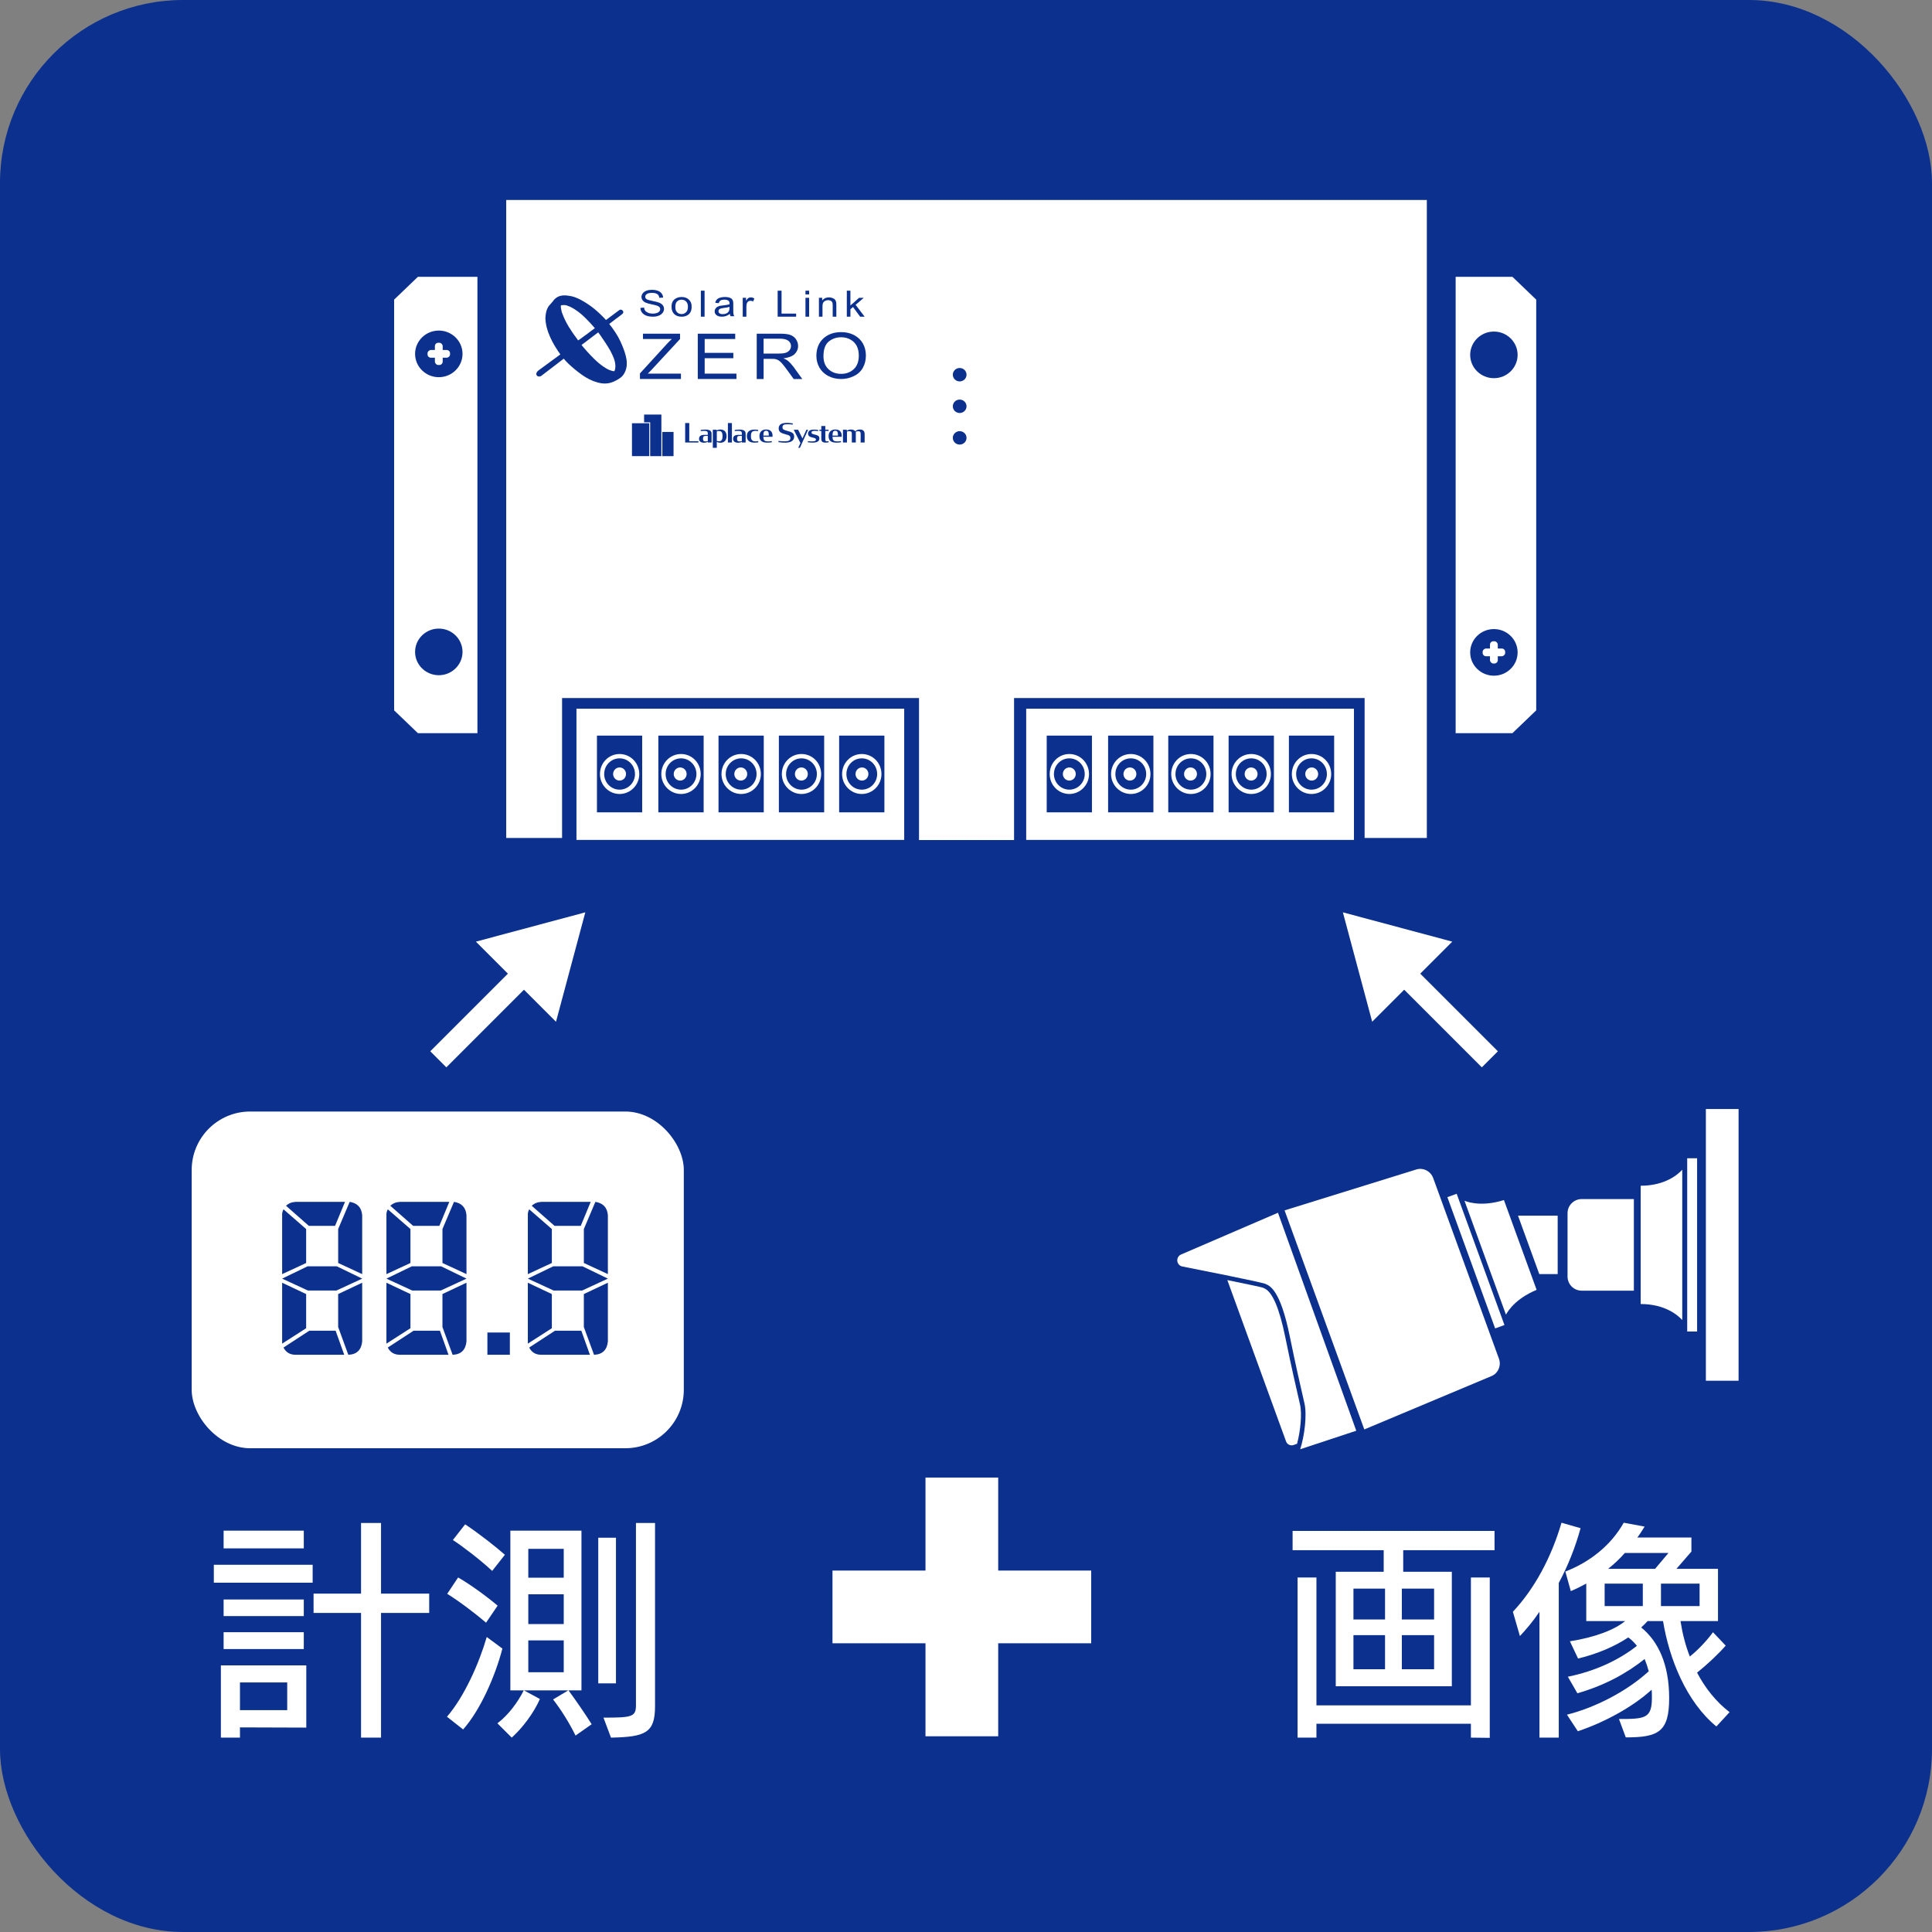
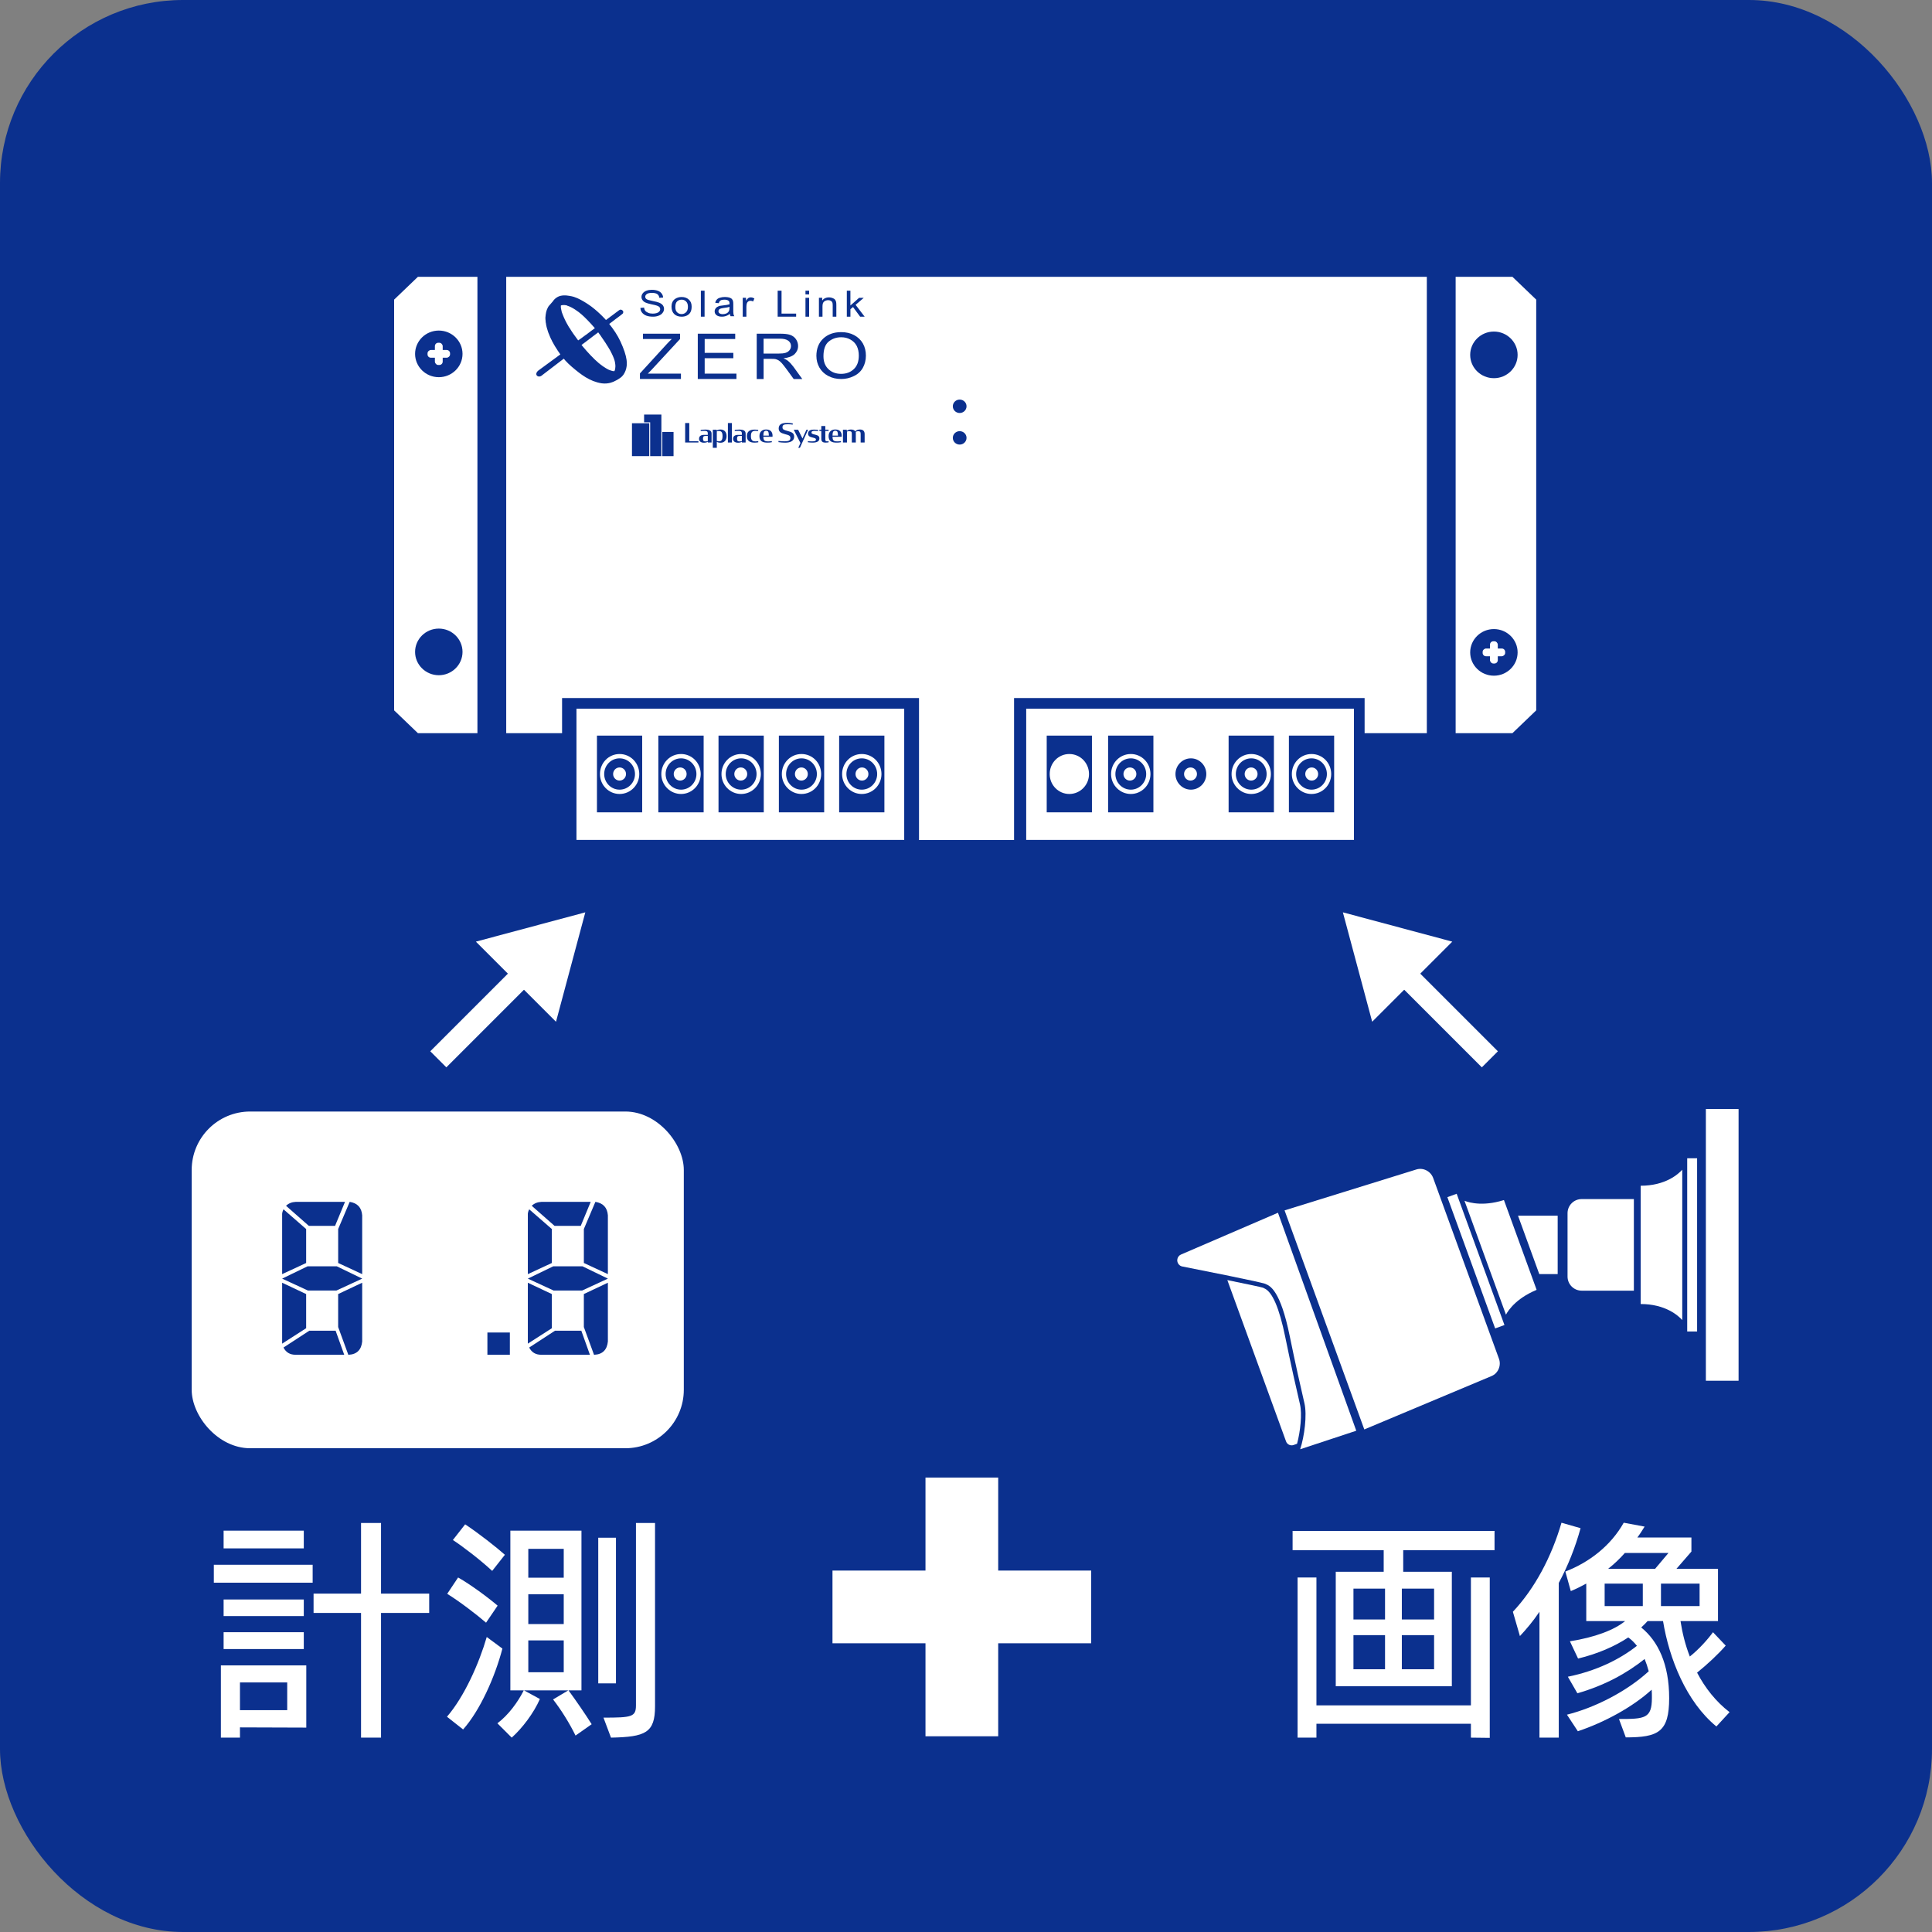
<svg xmlns="http://www.w3.org/2000/svg" id="_レイヤー_2" viewBox="0 0 112 112">
  <rect x="0" y="0" width="112" height="112" fill="#808080" stroke="none" />
  <defs>
    <style>.cls-1,.cls-2{fill:#fff;}.cls-2{fill-rule:evenodd;}.cls-3{stroke-width:.042px;}.cls-3,.cls-4,.cls-5{fill:none;stroke:#fff;stroke-miterlimit:10;}.cls-6{fill:#0b308e;}.cls-4{stroke-width:1.317px;}.cls-5{stroke-width:4.215px;}</style>
  </defs>
  <g id="_オブジェクト">
    <g>
      <rect class="cls-6" width="112" height="112" rx="10.611" ry="10.611" />
      <polygon class="cls-1" points="87.677 16.047 24.227 16.047 22.848 17.369 22.848 41.18 24.227 42.503 87.677 42.503 89.056 41.18 89.056 17.369 87.677 16.047" />
      <rect class="cls-1" x="11.112" y="64.436" width="28.529" height="19.52" rx="3.39" ry="3.39" />
      <path class="cls-6" d="M17.748,73.217l-1.392,.646v-3.407c-.011-.125,.023-.238,.079-.351l1.313,1.144v1.969Zm1.755,1.596h-1.653l-1.494-.69,1.472-.713h1.698l1.472,.713-1.494,.69Zm-1.755,2.185l-1.392,.894v-3.531l1.392,.657v1.981Zm1.709,.147l.498,1.392h-2.819c-.328,0-.555-.136-.702-.419l1.494-.974h1.528Zm-.034-6.079h-1.517l-1.325-1.166c.159-.147,.339-.215,.555-.226h2.864l-.577,1.392Zm1.573,2.796l-1.392-.646v-1.969l.668-1.574c.442,.068,.691,.328,.724,.781v3.407Zm-1.392,1.155l1.392-.657v3.407c-.045,.476-.306,.747-.781,.77h-.023l-.589-1.608v-1.913Z" />
-       <path class="cls-6" d="M23.794,73.217l-1.392,.646v-3.407c-.011-.125,.023-.238,.079-.351l1.313,1.144v1.969Zm1.755,1.596h-1.653l-1.494-.69,1.472-.713h1.698l1.472,.713-1.494,.69Zm-1.755,2.185l-1.392,.894v-3.531l1.392,.657v1.981Zm1.709,.147l.498,1.392h-2.819c-.328,0-.555-.136-.702-.419l1.494-.974h1.528Zm-.034-6.079h-1.517l-1.325-1.166c.159-.147,.339-.215,.555-.226h2.864l-.577,1.392Zm1.573,2.796l-1.392-.646v-1.969l.668-1.574c.442,.068,.691,.328,.724,.781v3.407Zm-1.392,1.155l1.392-.657v3.407c-.045,.476-.306,.747-.781,.77h-.023l-.589-1.608v-1.913Z" />
      <path class="cls-6" d="M29.557,77.247v1.29h-1.302v-1.29h1.302Z" />
      <path class="cls-6" d="M31.991,73.217l-1.392,.646v-3.407c-.011-.125,.023-.238,.079-.351l1.313,1.144v1.969Zm1.755,1.596h-1.653l-1.494-.69,1.472-.713h1.698l1.472,.713-1.494,.69Zm-1.755,2.185l-1.392,.894v-3.531l1.392,.657v1.981Zm1.709,.147l.498,1.392h-2.819c-.328,0-.555-.136-.702-.419l1.494-.974h1.528Zm-.034-6.079h-1.517l-1.325-1.166c.159-.147,.339-.215,.555-.226h2.864l-.577,1.392Zm1.573,2.796l-1.392-.646v-1.969l.668-1.574c.442,.068,.691,.328,.724,.781v3.407Zm-1.392,1.155l1.392-.657v3.407c-.045,.476-.306,.747-.781,.77h-.023l-.589-1.608v-1.913Z" />
      <g>
        <path class="cls-1" d="M12.396,91.75v-1.04h5.729v1.04h-5.729Zm1.515,8.389v.593h-1.106v-4.188h4.951v3.607l-3.845-.013Zm-.948-10.377v-1.027h4.648v1.027h-4.648Zm0,3.924v-.961h4.648v.961h-4.648Zm0,1.91v-.975h4.648v.975h-4.648Zm3.687,1.936h-2.739v1.606h2.739v-1.606Zm4.28,3.2v-7.229h-2.752v-1.12h2.752v-4.095h1.159v4.095h2.792v1.12h-2.792v7.229h-1.159Z" />
        <path class="cls-1" d="M25.912,99.52c1.014-1.172,1.87-3.121,2.305-4.622l.908,.672c-.434,1.659-1.303,3.595-2.278,4.688l-.935-.737Zm2.265-5.452c-.58-.5-1.567-1.251-2.252-1.672l.632-.948c.724,.408,1.751,1.172,2.291,1.633l-.671,.987Zm.355-3.002c-.685-.632-1.62-1.356-2.278-1.791l.711-.908c.777,.514,1.817,1.33,2.304,1.765l-.737,.935Zm4.833,9.547c-.355-.724-.83-1.488-1.303-2.094l.882-.526h-2.567l.921,.5c-.355,.816-1.027,1.699-1.633,2.239l-.83-.83c.632-.474,1.185-1.225,1.528-1.909h-.777v-9.258h4.122v9.258h-.751c.435,.593,.961,1.356,1.343,1.962l-.935,.658Zm-.685-10.824h-2.054v1.673h2.054v-1.673Zm0,2.634h-2.054v1.725h2.054v-1.725Zm0,2.673h-2.054v1.844h2.054v-1.844Zm2.001,2.489v-8.441h1.027v8.441h-1.027Zm.303,1.988c1.633,0,1.883-.04,1.883-.711v-10.574h1.106v10.627c0,1.54-.553,1.777-2.554,1.817l-.435-1.159Z" />
      </g>
      <g>
        <path class="cls-1" d="M77.435,97.755v-6.637h2.779v-1.251h-5.281v-1.119h11.707v1.119h-5.294v1.251h2.818v6.637h-6.729Zm7.835,2.977v-.804h-8.955v.804h-1.093v-9.284h1.093v7.414h8.955v-7.414h1.093v9.297l-1.093-.013Zm-4.978-8.639h-1.831v1.791h1.831v-1.791Zm0,2.699h-1.831v1.976h1.831v-1.976Zm2.844-2.699h-1.87v1.791h1.87v-1.791Zm0,2.699h-1.87v1.976h1.87v-1.976Z" />
        <path class="cls-1" d="M89.244,100.732v-7.296c-.382,.566-.764,1.015-1.133,1.409l-.408-1.409c1.264-1.343,2.239-3.174,2.818-5.162l1.106,.316c-.303,1.106-.737,2.199-1.264,3.174v8.968h-1.119Zm10.258-.646c-1.751-1.436-2.739-3.938-3.094-6.11h-.896c-.105,.118-.237,.25-.369,.369,.974,.79,1.62,2.12,1.62,4.095,0,1.962-.619,2.278-2.515,2.278l-.395-1.066c1.501,0,1.909-.026,1.909-1.225,0-.158,0-.316-.013-.475-1.093,1.001-2.739,1.896-4.28,2.41l-.632-.961c1.593-.396,3.45-1.33,4.741-2.516-.066-.25-.145-.487-.237-.711-1.04,.829-2.304,1.527-3.898,1.988l-.553-.961c1.62-.329,2.989-.988,4.003-1.791-.145-.185-.316-.355-.5-.487-.777,.514-1.764,.948-2.91,1.225l-.474-1.001c1.436-.224,2.581-.658,3.2-1.172h-2.252v-2.173c-.29,.158-.579,.303-.896,.435l-.316-1.133c1.396-.539,2.634-1.501,3.384-2.831l1.211,.225c-.132,.21-.263,.421-.421,.632h3.134v.816l-.869,1.001h2.41v3.028h-2.173c.105,.685,.277,1.383,.54,2.055,.514-.408,1.027-.975,1.343-1.409l.737,.776c-.421,.487-1.054,1.08-1.659,1.567,.461,.882,1.093,1.686,1.883,2.291l-.764,.83Zm-4.267-8.283h-2.212v1.304h2.212v-1.304Zm1.488-1.777h-2.528c-.29,.329-.619,.646-.975,.922h2.726l.777-.922Zm1.804,1.777h-2.239v1.304h2.239v-1.304Z" />
      </g>
      <line class="cls-5" x1="48.26" y1="93.155" x2="63.258" y2="93.155" />
      <line class="cls-5" x1="55.759" y1="85.656" x2="55.759" y2="100.654" />
      <g>
-         <rect class="cls-1" x="28.511" y="10.758" width="55.039" height="38.655" />
        <path class="cls-6" d="M82.715,11.593V48.578H29.346V11.593h53.369m1.67-1.67H27.677V50.248h56.708V9.923h0Z" />
      </g>
      <path class="cls-6" d="M37.125,17.85l.215-.019c.006,.078,.031,.139,.067,.187,.041,.048,.101,.087,.177,.119,.078,.031,.166,.044,.261,.044,.086,0,.164-.012,.232-.034,.068-.022,.112-.053,.149-.094,.03-.038,.047-.083,.047-.126,0-.049-.016-.09-.045-.126-.033-.035-.083-.066-.158-.087-.044-.016-.149-.043-.306-.074-.157-.034-.271-.067-.332-.096-.086-.037-.143-.084-.18-.14-.044-.059-.065-.118-.065-.191,0-.075,.024-.145,.075-.21,.049-.066,.121-.116,.217-.152,.095-.035,.2-.05,.313-.05,.127,0,.242,.019,.339,.054,.1,.034,.173,.091,.224,.159,.053,.069,.083,.147,.085,.236l-.218,.015c-.012-.097-.05-.167-.119-.216-.066-.045-.171-.071-.3-.071-.137,0-.238,.019-.304,.065-.062,.046-.095,.096-.095,.159,0,.058,.024,.098,.072,.136,.042,.035,.155,.068,.34,.106,.186,.036,.316,.07,.382,.097,.101,.039,.174,.09,.224,.152,.046,.062,.072,.133,.072,.216,0,.077-.026,.157-.081,.225-.049,.072-.127,.126-.225,.164-.095,.04-.209,.06-.329,.06-.158,0-.288-.02-.392-.06-.104-.042-.187-.1-.25-.18-.059-.077-.09-.167-.091-.269Z" />
      <path class="cls-6" d="M38.927,17.789c0-.202,.065-.354,.194-.451,.109-.078,.237-.121,.393-.121,.168,0,.313,.05,.415,.148,.113,.097,.166,.232,.166,.407,0,.142-.025,.251-.072,.332-.048,.083-.117,.145-.207,.19-.093,.045-.192,.065-.301,.065-.175,0-.317-.048-.423-.146-.104-.099-.163-.24-.163-.424Zm.223,0c0,.14,.03,.243,.098,.311,.072,.072,.16,.108,.265,.108,.104,0,.191-.04,.259-.108,.072-.069,.108-.174,.108-.316,0-.138-.036-.24-.109-.308-.067-.07-.154-.103-.257-.103-.105,0-.194,.034-.265,.103-.068,.068-.098,.174-.098,.313Z" />
      <path class="cls-6" d="M40.63,18.358v-1.507h.215v1.507h-.215Z" />
      <path class="cls-6" d="M42.31,18.198c-.08,.058-.154,.097-.229,.123-.069,.025-.146,.037-.23,.037-.136,0-.243-.03-.315-.089-.073-.056-.107-.133-.107-.223,0-.054,.012-.101,.042-.145,.027-.046,.064-.079,.103-.106,.051-.029,.096-.046,.153-.064,.042-.005,.107-.017,.186-.025,.169-.018,.294-.039,.378-.064v-.047c0-.077-.016-.132-.06-.16-.05-.042-.132-.063-.24-.063-.096,0-.172,.015-.218,.045-.049,.03-.08,.082-.106,.16l-.204-.024c.017-.078,.047-.14,.092-.186,.04-.049,.103-.086,.185-.108,.084-.028,.173-.042,.282-.042,.107,0,.195,.015,.26,.033,.066,.024,.117,.05,.146,.084,.031,.034,.057,.074,.066,.126,.01,.031,.015,.088,.015,.171v.245c0,.175,0,.282,.011,.327,.006,.046,.026,.091,.049,.129h-.217c-.018-.036-.036-.084-.04-.133Zm-.02-.413c-.075,.031-.19,.051-.345,.069-.087,.012-.145,.025-.183,.04-.037,.011-.063,.031-.084,.061-.021,.025-.028,.052-.028,.085,0,.049,.019,.093,.065,.124,.043,.031,.102,.048,.186,.048,.08,0,.153-.017,.219-.046,.06-.031,.105-.075,.135-.13,.022-.04,.034-.101,.034-.182v-.069Z" />
      <path class="cls-6" d="M43.057,18.358v-1.094h.191v.171c.048-.08,.09-.129,.13-.155,.042-.025,.088-.041,.135-.041,.075,0,.147,.022,.22,.061l-.072,.175c-.051-.027-.105-.039-.157-.039-.044,0-.086,.012-.124,.036-.037,.025-.062,.058-.079,.097-.023,.07-.032,.142-.032,.218v.573h-.213Z" />
      <path class="cls-6" d="M45.082,18.358v-1.507h.225v1.329h.846v.178h-1.071Z" />
      <path class="cls-6" d="M46.694,17.067v-.216h.212v.216h-.212Zm0,1.292v-1.094h.212v1.094h-.212Z" />
      <path class="cls-6" d="M47.474,18.358v-1.094h.189v.158c.093-.121,.225-.184,.394-.184,.074,0,.144,.016,.207,.041,.063,.02,.112,.052,.142,.091,.03,.037,.053,.084,.065,.137,.007,.035,.013,.091,.013,.181v.67h-.211v-.665c0-.072-.009-.131-.024-.168-.016-.037-.049-.066-.088-.09-.043-.021-.092-.034-.148-.034-.09,0-.167,.027-.233,.075-.068,.05-.099,.146-.099,.287v.596h-.209Z" />
      <path class="cls-6" d="M49.091,18.358v-1.507h.208v.859l.503-.445h.271l-.473,.406,.525,.688h-.262l-.413-.561-.15,.128v.432h-.208Z" />
      <path class="cls-6" d="M37.098,21.971v-.324l1.538-1.682c.111-.118,.213-.226,.308-.313h-1.67v-.308h2.149v.308l-1.685,1.822-.184,.185h1.921v.312h-2.375Z" />
      <path class="cls-6" d="M40.451,21.971v-2.627h2.17v.308h-1.77v.803h1.661v.31h-1.661v.894h1.841v.312h-2.24Z" />
      <path class="cls-6" d="M43.868,21.971v-2.627h1.328c.271,0,.469,.02,.609,.069,.137,.046,.255,.131,.337,.25,.081,.118,.124,.252,.124,.395,0,.185-.073,.343-.206,.474-.138,.124-.355,.206-.642,.241,.105,.042,.188,.089,.243,.131,.118,.094,.222,.21,.329,.35l.519,.718h-.498l-.398-.547c-.116-.159-.212-.28-.284-.363-.076-.086-.143-.142-.204-.178-.058-.033-.117-.053-.178-.069-.047-.009-.119-.012-.223-.012h-.457v1.169h-.398Zm.398-1.473h.851c.179,0,.322-.013,.426-.045,.101-.034,.18-.088,.234-.161,.052-.069,.078-.148,.078-.233,0-.124-.052-.226-.154-.305-.105-.08-.267-.121-.489-.121h-.946v.865Z" />
      <path class="cls-6" d="M47.326,20.649c0-.439,.137-.781,.403-1.026,.269-.249,.615-.369,1.036-.369,.275,0,.527,.055,.747,.171,.223,.119,.39,.278,.511,.486,.116,.208,.174,.442,.174,.704,0,.267-.062,.505-.181,.717-.123,.211-.298,.369-.525,.473-.228,.112-.469,.166-.725,.166-.286,0-.536-.059-.76-.18-.221-.118-.39-.283-.508-.489-.113-.208-.17-.423-.17-.653Zm.411,.004c0,.314,.096,.566,.29,.748,.19,.181,.44,.272,.732,.272,.298,0,.546-.093,.738-.276,.195-.184,.289-.444,.289-.785,0-.211-.04-.397-.121-.559-.085-.159-.205-.282-.366-.368-.158-.091-.335-.134-.533-.134-.281,0-.524,.085-.728,.252-.203,.171-.301,.453-.301,.85Z" />
      <path class="cls-6" d="M32.313,20.298c.058,.086,.113,.17,.171,.247-.06,.046-.166,.122-.287,.211h0c-.383,.28-.944,.692-.984,.721-.028,.022-.065,.056-.088,.093h0v.006c-.002,.003-.008,.011-.011,.015-.002,.002-.002,.007-.004,.008,0,.007-0,.01-.006,.016-.001,.002-.004,.005-.004,.009-.001,.001-.005,.01-.005,.015,0,.002,0,.006-.001,.007-.003,.006-.003,.017-.003,.022v.031c0,.005,.003,.009,.003,.015,.001,.005,.001,.006,.001,.01,.001,.004,.003,.009,.007,.013,0,.004,.001,.005,.001,.009,.006,.005,.008,.015,.019,.021,.002,.006,.009,.011,.011,.017,0,.002,.005,.003,.005,.003,.005,.004,.009,.009,.017,.012,0,0,0,.001,.004,.001,.007,.005,.011,.009,.015,.009,.003,.003,.007,.003,.007,.003,.004,.002,.009,.004,.018,.009h.005c.002,.001,.008,.001,.016,.001,0,.003,.003,.003,.005,.003,.009,.001,.013,.001,.017,.001l.003,.002c.011,0,.017,0,.026-.002h.002c.004,0,.011-.001,.02-.004h.001c.029-.005,.06-.015,.083-.031,.052-.042,1.022-.779,1.293-.989,.01-.003,.011-.005,.011-.009,.02,.023,.039,.045,.058,.064h0c0,.003,.004,.007,.005,.011,.013,.013,.022,.023,.03,.032,.011,.011,.02,.017,.024,.027,.01,.01,.023,.021,.029,.03,.012,.01,.018,.019,.026,.025,.009,.012,.02,.021,.029,.03,.007,.008,.018,.02,.025,.028,.011,.008,.018,.019,.026,.027,.007,.003,.008,.007,.016,.015h0c.061,.061,.126,.12,.185,.169,.554,.475,1.053,.858,1.741,.97,.423,.06,.73-.112,.73-.112,0,0,.206-.093,.366-.213,.013-.007,.025-.02,.033-.028,.028-.018,.05-.045,.07-.066,.023-.022,.045-.049,.064-.075,.104-.153,.167-.317,.189-.5q0-.002,.002-.004v-.005c0-.024,.004-.049,.004-.075v-.171c-.002-.004-.002-.009-.002-.017-.002-.025-.005-.051-.007-.079v-.006h0c-.041-.299-.161-.65-.358-1.079-.166-.358-.398-.7-.65-1.013l.004-.002h.002v-.003s0,.003,0,0h0v-0h.002c.008-.006,.014-.009,.018-.015h.005v-.002h0c0-.001,.005-.003,.006-.003h.002v-.003h0v-.002h.005v-.002h.003v-.002h0c.006-.003,.009-.006,.015-.01h.002v-.002h0c.001,0,0,0,0,0h0c.001-.004,.006-.004,.007-.007h.002v-.001h.003v-.003h.004v-.002h0c0-.002,.002-.003,.002-.003h0c.004-.002,.007-.002,.009-.008h.006v-.001h0v-.001h0c.003-.005,.007-.007,.008-.008h.006v-.002h0v-.001h.004c0-.004,.004-.006,.007-.007h.003v-.002h0c0-.002,.003,0,.003-.002h.002v-.003h.004c0-.003,0,0,0,0v-.003h.002v-.001s.004-.004,.006-.006h.005v-.001h0v-.004h.002c.005-.002,.005-.004,.007-.007h.004v-.002h.007v-.004l0-.001v.001s0-.001,0,0v-.001c0-.002,.006-.004,.008-.007h.004v-.002h0v-.001h.005c.004-.004,.004-.006,.007-.009h.006v-.002h0v-.001s.006,0,.006-.001h0c.004-.005,.007-.009,.012-.012h.002c.005,0,.005-.005,.008-.006h.002v-.003h.003v-.003h.003v-.002h.002v-.002h0c.008-.002,.009-.006,.014-.01h.003v-.003s0,.003,0,0h.003v-.001h0c.004,0,0,0,0,0l.004-.002h0v-.002h.004c.002,0,0,0,0-.003,.002,0,.002,.003,.002,0v-.001s0,.001,0,0h.003v-.004h0v-.002h.006v-.001h0c0-.002,.006-.004,.009-.004h.002v-.002h0v-.004h.002v-.001h0c.004,0,.007-.004,.009-.01h.006v-.003h0v-.002h.007v-.002h.005v-.002h.003v-.003h0l.002-.001v-.002h0c.006-.004,.008-.007,.016-.012h.002c.001-.003,.002-.004,.008-.009h0l.002-.001h.002v-.004h0v0h.006v-.001h0c.002-.004,.006-.004,.008-.007h0v-.001h.005v-.003h.003v-.002l.001,.002v-.002h0s.004-.003,.007-.006h.005v-.001h.001v-.004h0c.005,0,.005-.003,.005-.003h.003s.003-.005,.005-.007h.005v-.001h.001v-.002h0c.003,0,0,0,0,0h.003c.005-.004,.007-.005,.007-.007h.002v-.004h.005v-.002h0v-.001h.007v-.004h0c.005-.002,.009-.006,.012-.009h0v-.004c.007,0,.009-.001,.01-.001h.004v-.004h0v-.005h.002s.003,0,0-0h.003c.003-.003,.009-.007,.017-.013h0s0,.002,.003,0c0,0,0,.002,0,0h.002v-0h0v-.003h0s.002,0,.004-.004h.005v-.001h.002v-.002s0,.002,0,0h.001v-.002h.001c.006-.004,.009-.005,.013-.008h0c.011-.01,.024-.021,.033-.029h.002v-.001h0v-.003h.007c.009-.008,.018-.013,.027-.02h0v-.004c.015-.004,.023-.015,.032-.022h.004v-.002h0c.003,0,0,0,0,0l.003-.003h0c.007-.004,.008-.007,.016-.011h0v-.002h0c.006,0,.012-.003,.014-.008h.002v-.003h.005v-.004h.001c.005-.004,.009-.006,.013-.011h.003c.002-.004,.007-.004,.007-.004h0q0-.004,.002-.004h0v-0h.003c.001,0,0-.005,0-.005h.001c.005,0,0-.002,0-.002h.005v-.002c.007-.002,.009-.004,.017-.009h0c.003-.004,.009-.009,.009-.011,.014-.011,.031-.022,.042-.035h0c.005-.003,.008-.009,.011-.01h.006v-.002h.003v-.007h.005v-.004h.005v-.001h.004v-.003h0v-.004h0v-.001h.002v-.002h.003v-.001h0v-.002h.004v-.002h0v-.004h0v-.005h0v-.003h.003v-.005h.005v-.004h0v-.003c.001,0,.001,.003,.001,0h0v-.004h0c.007-.01,.007-.024,.007-.034h0v-.004h0v-.015h0v-.004h0v-.004h0v-.007h0v-.006h0v-.002h0v-.005h0v-.001h0v-.002h0v-.001h-.002v-.003h0v-.002h-.005v-0h0v-.002h0v-.002h0v-.001s0,.001-.001,0h0v-.006h0v-.001h0v-.003h-.005v-.002h-.002v-.002h0v-.003h-.002v-.001s0,.001,0,0h0v-.002h-.004v-.002h0v-.002h0v-.001h-.003v-.002h0v-.003s0,.002-.002,0h0v-.003h-.002v-.001h-.002v-.001h0v-.002s0,.002,0,0h-.004v-.002h-.001v-.001h0v-.002h0v-.001h-.008v-.002h-.002v-.003h-.004v-.004h0v-.002s-.003,.002-.003,0h-.003v-.002h0v-.001h0c-.001,0,0,0,0,0h-.005v-.004h-.003v-.004h-.003v-.003h-.003s-.001,0-.005-.002q-.003-.002-.003-.003h-.002c-.03-.021-.06-.023-.093-.018-.008,.001-.019,.004-.03,.008,0,0-.004,.004-.007,.006h-.001s-.005,0-.005,.004h-.003v.002l-.001-.002v.002h0v.002h-.004v.002h-.004q-.002,0-.002,.003h-.001s0-.003,0,0h-.002v.004h-.005s-.001,0-.001,.003q-.005,.001-.008,.004h-.001v.002h-.002c-.005,.004-.007,.007-.011,.009h-.002c-.004,.004-.011,.007-.017,.01h0v.001h0v.003h-.003v.002c-.004,.004-.006,.006-.015,.009h0v.002h-.002c-.002,.001-.009,.006-.013,.009h0v.003h-.003v.001h0c-.006,.006-.008,.006-.009,.008h-.003c-.002,0,0,.002,0,.002h-.002s-.002,0-.002,.002h0c-.002,.004-.006,.004-.008,.006h-.005v.001h0v.002h0c-.001,.003-.006,.006-.009,.011h-.004l-.004,.003h0c0,.001-.003,.004-.01,.005h0v.002h0q-.002,0-.002,.001h0v.002h0c-.005,0-.005,.005-.009,.006h0v.002h0c-.007,0-.007,.002-.008,.002h-.003v.001c-.002,.004-.004,.007-.009,.01h-.005v.002h-.004c-.001,.002-.002,.008-.006,.01h-.003c0,.002,0,0,0,0v.002h-.005v0h-.001v.003h0c-.005,0-.005,.004-.01,.005v-.001h-.002v.001h0v.002h0s-.001,.002-.003,.002h0v.001h0q-.005,.004-.007,.006h-.004v.002h-.002c-.002,.003-.006,.008-.006,.008h0s0,.002-.002,.002h0c-.002,0-.002,.004-.002,.004h-.007v.001h0v.002h-.001c-.002,0-.002,.002-.01,.005h-.001v.004h0l-.001,.002h-.004c-.002,.006-.008,.006-.012,.011h-.002v.001h-.003v.002h0c-.004,.001-.006,.001-.012,.007h0v.002c-.007,.003-.009,.005-.011,.008h-.003v.004s0-.002,0,0h-.006v.001h0v.002h0c-.006,0-.006,.004-.011,.004h0v.003h-.004c0,.002-0,.002-0,.002h0v.004c-.004,0-.007,.002-.009,.004h0v.002h-.005s.005,0,0,0h0v.004h-.001c0,.002-.008,.004-.009,.007h0c0,.001-.003,0-.003,.001h0s-.003,0-.003,.003h0c-.002,.001,0,.001,0,.001q-.006,.001-.01,.003h0v.002h-.002v.002h0c-.006,.004-.008,.008-.018,.012h0s-.003,.002-.003,.004h0c-.006,.005-.009,.009-.015,.009h-.002v.003h-.002v.001h0c-.008,.005-.015,.009-.021,.017h0v0h-.005v.002h0v.002h-.002v.003h0c-.011,.005-.027,.016-.038,.025h-.003c0,.002,0,0,0,0h0v.002h-.001v.002h-.004v.002h0c-.009,.009-.018,.014-.029,.021h-.001v.004h-.005v.001h0q-.003,.005-.01,.008h-.003v.003h0c-.006,.001-.008,.005-.013,.009h-.002c-.002,.001-.002,.004-.002,.004h0v.002h-.004s-.002,.003-.005,.005h0c-.004,.002-.004,.005-.01,.005h0v.001h0v.001c-.003,0-.007,.003-.007,.003h-.001v.004h-.002v.001h-.002s0,.004-.004,.004h0c-.025,.018-.051,.036-.076,.055h0c-.006,.005-.016,.011-.019,.016h0c-.005,.004-.011,.008-.017,.012h0v.001h0c-.004,0-.004,.003-.01,.006h-.002v.002h-.004v.003h0v.001h-.001c-.005,.004-.007,.007-.011,.009h0c-.002,0-.009,.004-.01,.005h0v.002c0,.002-.002,.002-.002,.003h-.007v.003c0,.002-.006,.002-.009,.006h-.001v.001h-.005v.002q0,.002-.003,.002h0v.002h0c-.006,.004-.007,.006-.014,.008h0v.002h-.004v.003h0c-.026-.031-.049-.056-.073-.084h0l-.003-.001c-.04-.041-.077-.082-.118-.122-.001-.004-.006-.006-.006-.006-.038-.039-.072-.077-.115-.113-.001,0-.001-.004-.006-.006h0c-.237-.227-.47-.417-.674-.554-.577-.388-.871-.466-.997-.491-.095-.021-.211-.039-.332-.043,.076,0,.158,.009,.226,.018-.216-.038-.502-.049-.707,.066-.129,.074-.213,.159-.267,.246l-.205,.238-.003,0h0c0,.004-.002,.004-.002,.005,0,.004,0,.004-.003,.006-.003,.001-.007,.005-.009,.006-.003,.003-.003,.004-.003,.004-.003,.006-.007,.009-.012,.012-.001,.002-.001,.004-.003,.004-.003,.009-.005,.016-.014,.021,0,.004-.002,.004-.005,.007-.003,.006-.005,.013-.014,.019,0,.004-.002,.004-.002,.007-.006,.008-.012,.019-.016,.028-0,.002-.002,.006-.004,.008-.004,.013-.01,.021-.014,.032-.004,.003-.004,.006-.005,.007,0,.004-.006,.011-.007,.014h0v.006c-.001,.005-.008,.011-.011,.019l-.001,.003c0,.004-.005,.006-.005,.006-.001,.01-.002,.018-.007,.027-.004,.001-.004,.005-.004,.008l-.005,.004c0,.014-.01,.027-.01,.041,0,0-.004,.001-.004,.004-.005,.016-.012,.031-.014,.048-.003,.006-.003,.009-.003,.015-.005,.012-.008,.026-.009,.038-.003,.005-.006,.013-.006,.017-0,.017-.006,.034-.008,.051,0,.002-.001,.004-.001,.008-.004,.018-.009,.04-.012,.061v.017c-.002,.017-.003,.031-.007,.048v.021c-.004,.017-.009,.042-.009,.062v.07h0v.02h0v.039c0,.006,0,.016,.005,.021,0,.016,.001,.03,.004,.043v.024c.004,.013,.005,.026,.005,.039,.002,.011,.002,.02,.002,.028,.003,.017,.003,.028,.005,.043,.003,.006,.007,.017,.007,.028,.001,.012,.004,.027,.009,.042,0,.009,0,.018,0,.029,.003,.014,.008,.032,.011,.05,0,.008,.005,.014,.005,.024,.005,.023,.011,.05,.016,.074,.004,.027,.014,.052,.023,.078,.005,.008,.006,.017,.006,.026,.006,.017,.01,.033,.018,.051,0,.011,.001,.018,.007,.03,.005,.014,.011,.029,.016,.048,.004,.009,.006,.019,.008,.03,.009,.016,.012,.034,.018,.05,.006,.01,.009,.019,.011,.03,.007,.015,.016,.033,.021,.051,.002,.007,.008,.016,.012,.025,.006,.025,.017,.048,.027,.071,0,.003,0,.006,.003,.007,.01,.026,.021,.049,.033,.078,.004,.007,.011,.017,.011,.027,.01,.016,.016,.032,.023,.049,.005,.01,.012,.022,.013,.031,.008,.018,.018,.03,.023,.044,.01,.013,.013,.023,.019,.033,.005,.017,.011,.03,.018,.043,.007,.011,.015,.023,.018,.037,.011,.012,.017,.027,.021,.039,.01,.013,.014,.025,.024,.036,.007,.013,.012,.027,.022,.043,.013,.019,.021,.037,.03,.057,.009,.015,.018,.028,.025,.044,.008,.012,.014,.023,.024,.035,.003,.012,.011,.018,.013,.027h0c.044,.071,.088,.138,.131,.203l.011,.015Zm3.259,1.216c-.014,0-.025-.003-.037-.003-.006,0-.012-.002-.018-.002-.009-.004-.018-.005-.028-.006-.008-.003-.015-.005-.019-.008-.007,0-.016-.003-.022-.004-.012-.003-.018-.005-.023-.008-.011,0-.02-.004-.029-.009-.006-.002-.015-.004-.02-.009-.009-.002-.022-.004-.03-.008-.005-.005-.015-.007-.022-.009-.009-.004-.021-.01-.031-.012-.007-.006-.009-.008-.019-.01-.014-.01-.032-.014-.044-.023-.002,0-.007-.002-.009-.003-.017-.009-.034-.022-.056-.033-.002-.003-.009-.007-.019-.01-.009-.004-.026-.016-.038-.024-.008-.002-.014-.006-.021-.012-.013-.007-.027-.016-.035-.026-.009-.001-.018-.008-.026-.013-.012-.005-.023-.016-.035-.024-.01-.005-.017-.012-.026-.018-.016-.008-.026-.015-.039-.025-.007-.005-.017-.011-.023-.02-.014-.007-.028-.017-.039-.028-.009-.007-.016-.011-.026-.017-.013-.013-.029-.024-.042-.036-.008-.006-.016-.01-.022-.016-.022-.017-.044-.036-.068-.054-.28-.234-.635-.613-.92-.955-.007-.007-.01-.012-.014-.019-.019-.018-.035-.039-.052-.063-.003-.003-.006-.004-.011-.008,0,0,0-.003,.005-.004h0c.002,0,.006,0,.007-.005h.001v-.001h.004v-.004h0v-.001h.005c.002-.003,.006-.006,.009-.008h.004s-.002,0,0-.003v-.002h0l.003-0h.002c.001-.003,.002-.004,.007-.007h0v-.003h.004v-.001h.007v-.004h.001v-.002h0c.001,0,.003-.002,.007-.002h.003v-.004h0v-.001h0c.002-.003,.009-.004,.011-.005h.001v-.003h.004v-.003h0v-.002h.003v-.003h0c.005-0,.01-.002,.01-.007h.006v-.004h.006v-.002s.005-.004,.007-.005h.002v-.002h0v-.002h.005c.004-.006,.006-.006,.009-.009h.002v-.004h.006v-.001c.004-.002,.011-.009,.014-.013h.004c.003,0,.006-.005,.007-.005h0v-.003h.005v-.001h0v-.004h0c.002,0,.002-.001,.002-.001h0c.007-.002,.009-.005,.015-.007h0v-.003h0c.002-.001,.008-.003,.015-.008h0v-.002h.004v-.003h.001v-.003h.004v-.001h0v-.001c.002-.003,.004-.003,.007-.003h.005v-.002h0v-.003h.002v-.001h.004v-.002h0c.001-.002,.001-.005,.005-.005h.004v-.002h0q0-.002,.003-.002h0c.003-.003,.005-.006,.012-.01h0l.003-.003h0c.005-.004,.01-.008,.015-.01h0v-.002h.002c.005-.001,.008-.006,.012-.01h0v-.002h.007c.006-.007,.008-.007,.013-.015h.003v-0h0v-.003h.001c.005-.002,.007-.004,.009-.007h0v-.001h.003c0-.002,.003-.002,.003-.002h0c.002-.003,.006-.006,.01-.01h.004v-.002h.001c.007-.004,.012-.009,.02-.013h0v-.002h0c0-.004,.004-.006,.009-.006h.001v-.001h.002s0-.002,.001-.002h.002v-.002h0v-.003h0c.009-.005,.015-.005,.017-.009h0s0-.004,.002-.004h0c.002-.002,.007-.003,.013-.003h0v-.002c.001-.002,.001-.003,.001-.003h0v-.004h0q.004,0,.004-.002h0c.005-.003,.009-.006,.013-.007h.002v-.006h0q.006-.004,.01-.007h0c.004,0,.004-.004,.007-.006h0q.004,0,.007-.005h.008v-.004h.001v-0h.004v-.003c.003-.005,.01-.005,.012-.009h.003v-.002h0c.001-.002,.006-.003,.006-.006h.004s-.001,0,0,0h0v-.005h.005v-0h.005v-.004h0c.003-.002,.005-.003,.009-.003h.001v-.004h0s0-.001,.002-.001h0c.006-.004,.006-.006,.009-.008,0,0,0,.002,0,0h.003v-.004h0s.002,0,.002-.001h0c.007-.004,.012-.009,.018-.011h0v-.002h0q.001,0,.005-.002h0v-.002c.006-.001,.006-.003,.008-.007h0c.004-.001,.006-.001,.006-.004h0c.004-.002,.01-.006,.016-.01h0c.006-.006,.009-.008,.013-.013h0l.005-.002h0c.002-.004,.007-.006,.009-.008h0s0-.003,.006-.003h0c.003-.005,.007-.008,.014-.011h.003v-.001h0c.004-.008,.009-.009,.012-.015h.004v-.002h.002c.006-.001,.007-.009,.012-.009h.005v-.002h0v-.001h0l.002-.002h0c.001-.002,.006-.004,.009-.008h.002v-.002h.003v-.002h.003v-.003h0c.002,0,.002-.001,.008-.006h0c0-.001,.001-.001,.001-.001h0v-.002h.008v-.002h0v-.001h0q.006,0,0,0h.006c.002-.005,.005-.007,.009-.011h0v-.003h.003c.001-.003,.007-.004,.009-.004h.001c0-.002,0,0,0,0v-.002h.002v-.002h.002v-.003h.003v-.002h0c.004-.003,.01-.007,.015-.008h.002v-.002h0v-.002h0c0-.003,.002-.003,.009-.006h0v-.002h0v-0h0q.001,0,0,0h.005v-.002h.005v-.003h0c.003-.002,.005-.004,.007-.006h.005v-.001h0v-.002h.002v-.001h0v-.002h0q.005-.002,.008-.006h.002c0-.001,0,0,0,0,.005-.001,0-.001,0-.001,.005-.003,.005,0,.005,0v-.003h.002c0-.003,0,0,0,0v-.003h0s.005-.001,.005-.003h.002v-.002h.004v-.004h.003s0-.002,.003-.003h0c.026-.02,.053-.04,.079-.057h0v-.003h.003v-.004h0v-.001h0c.005,0,.007-.004,.01-.004h0c.001-.002,.002-.002,.002-.002h.006v-.004h0v-.002c.001-.001,.004-.004,.01-.004h0v-.003h.003v-.004h.005v-.001h0v-.001h.002c.004-.004,.007-.005,.013-.011h0v-.002h.003s.005-.003,.008-.003h.002v-.002h.003s0,.002,0,0h0v-.004h.004v-.002h0c.051,.068,.098,.133,.146,.199,.014,.026,.033,.053,.05,.078,0,0,.005,.002,.005,.006,.029,.037,.051,.075,.077,.113,.007,.006,.009,.012,.016,.021,.051,.076,.102,.148,.148,.221,.005,.01,.009,.016,.015,.027,.049,.07,.092,.142,.135,.211,.005,.01,.01,.019,.013,.027,.025,.034,.044,.072,.064,.104l.002,.002c.017,.034,.035,.07,.056,.104,.004,.009,.007,.019,.011,.025,.019,.035,.041,.071,.055,.108h0c.017,.035,.034,.069,.049,.105,.006,.009,.008,.02,.013,.028,.014,.036,.029,.07,.043,.109,.009,.011,.009,.029,.018,.042,.003,.014,.011,.028,.013,.041,.004,.012,.006,.024,.01,.035,.004,.013,.008,.026,.014,.042,0,.011,.006,.021,.007,.032,.001,.012,.006,.025,.009,.039,.002,.01,.003,.019,.004,.028,.005,.013,.006,.024,.008,.039,.002,.011,.002,.018,.002,.025,.004,.014,.006,.029,.006,.038,0,.008,.002,.016,.002,.021,0,.016,.004,.027,.004,.039v.105c0,.004-.004,.011-.004,.012,0,.014,0,.023-.002,.032v.012c-.002,.013-.006,.021-.006,.031v.014c-.004,.006-.004,.017-.005,.025-.005,.002-.005,.004-.005,.009-.001,.007-.002,.016-.004,.023,0,.002,0,.002-.004,.008,0,.005-.005,.013-.006,.017q-.001,.004-.001,.009c-.004,.004-.006,.013-.006,.013-.002,.005-.006,.008-.006,.009,0,.003-.004,.008-.004,.012q-.002,.005-.004,.007h-.004c-.017,0-.037,0-.057-.002,.021,.002,.04,.005,.057,.005h0c-.012,.003-.022,0-.039,0h-.004Zm-2.683-3.79c.264,.071,.638,.335,.837,.514,.145,.124,.469,.446,.76,.788h-.002v.001h0c-.003,0-.008,.004-.013,.004h0v.004h0q0,.002-.007,.002h0v.002h0l-.002,.004h0l-.002,.002h-.005v.002h-.002v.003h-.003q0,.004-.003,.004h0v.001h-.002v.001h-.003c-.002,0,0,.002,0,.002h-.002v.002h-.002v.003h-.003v.001h0v.002h-.006l-.001,.002h-.003v.002h0v.002h-.002v.002c-.006,.001-.008,.006-.008,.006,0,0,0,.001-.006,.001h0c0,.003-.008,.005-.009,.009h0v.001h-.006v.002h0v.002h-.002q-.003,.002-.006,.004h0v.001h-.002v.002h-.003v.002h-.005v.003h-.003v.002h0v.001h-.008v.002h-.002v.002h0v.004h-.005v.003h-.002c-.004,0-.006,.004-.013,.008h0v.001h0c-.005,.005-.015,.007-.019,.014h-.003v.002h-.006v.005h-.002v.001h-.001c0,.001-.004,0-.004,0v.003h0c-.007,.004-.011,.009-.019,.013h0v.003h-.001l-.002,0h0v.001h-.005v.003h0v.002h0l-.007,.002h0v.003h-.002v0h-.002s.002,0,0,0h-.004v.002h-.001v.003h-.001v.001h0c-.006,.002-.009,.007-.015,.011h-.001v.004h-.008v.003h0c0,.002-.004,0-.004,0v.002h-.002v.002h-.003v.003h0v.002h-.003v.004h-.002c-.003,0,0,0,0,0h-.005v.002h0c0,.002-.001,0-.001,0v.002h0v.002h0c-.006,.003-.009,.006-.012,.007h0q0,.002-.002,.002h0c-.005,0-.005,.002-.005,.002h0q-.001,0,0,0h-.004v.002h0v.002s0-.002,0,0v.002h-.002v.001h-.003v0h-.001v.003h-.003c0,.001,0,0,0,0,0,.001-.002,0-.002,0v.001h0v.003h0v.001s0-.001,0,0h0q-.007,.002-.01,.004h0v.002h-.004l-.001,.003h0c0,.002,0,0,0,0v.002h-.008v.004s0-.004,0,0h0v.002h-.003v.003h-.004q-.004,.002-.007,.006h0v.002h-.004v.002h-.006v.004h0v.001h0v-.001h0v-.004h0v.004h-.002s.002,.001,0,.001h-.005v.001h-.004v.004h-.005v.003h-.004s.004,0,0,0h0v.003h0v.001h0v.002h0v.002q0,.002-.001,.002h-.006l-.005,.002h0l-.001,.004h-.002l-.002,.001h0v.004h0c-.006,0-.006,.003-.006,.003h-.002v.003h-.001c0,.002-.005,.002-.006,.002h-.002v.002h-.003c0,.004,0,0,0,0h-.001v.004h-.005s.005,0,0,0h0c-.002,0,0,.002,0,.002h-.004v.002h0v.002c0,.001,0,0,0,0h-.005v.001h0v.003h-.002v.001h-.001v.004s0-.004,0,0h-.002v.001h-.006v.002h-.002v.002h-.002v.002h-.001v.003h0s-.004,0-.004,.002h-.004v.003h-.004v.001h0l-.002,.002h0v.003h-.006v.001h0v.002h0v.002h-.002l-.002,.001h0v.003h-.009v.003h0c-0,.001-0,0-0,0v.001h0v.002s0-.002,0,0h-.005v.004h-.002v.002h0v-.002h0v.002h0v.002h-.003c-.003,0-.003-.002-.003,0h0v.001h-.007v.003s0-.003,0,0h-.004v.004s0-.001,0,0h-.003v.003h-.005v.002h-.002c0,.002,0,0,0,0v.002h-.004v.001h-.005v.002h0v.001h-.001v.002h-.001v.002h0c-.004,0,0,0,0,0h-.004v.002h-.003v.003h0v.002h-.007v0h0l-.002,.002h0v.002h-.01v.003h0v.002h0v.002h-.003v0h-.005v.004h-.002v.002h-.001s.001,0,0,.002c0,0,0-.002,0,0h-.007v.002h0c-.002,.003-.002,0-.002,0v.003h-.002l-.004,.002h0v.002s-.001-.002-.001,0h-.001v.001h-.002c0,.002,0,0,0,0h0v.002h-.007v.001h0v.003h-.001v.001h0v.002h-.006v.002h-.002v0h-.001v.005h-.004v.001h-.003v.002h0v.002h0l-.007,.001h-.002v.002h0v.004h-.003v.001h-.004v.003h-.003v.002h0v.002h-.007v.002h0v.002h-.001v.002h-.007s.005,.002,0,.002h0v.002h-.002v.001h0v.002h-.009v.001c0,.004-.002,0-.002,0h0v.004h0v.002h-.004v.001h0v.002h-.002v.006h-.006c-.003,0,0,0,0,0h-.003v.001h-.002v.001h-.003v.005h-.004v.002h0v.001h-.004s.003,0,0,0h-.003v.002h-.002l.002,.002h-.006v.002h0v.002h0v.004h-.005s.005,0,0,0h-.005v.003h-.003v.002h0v0h-.004c0,.002,0,0,0,0h-.001v.002h-.002v.002h0v.002h-.006v.002h0c-.002,.004-.002,0-.002,0v.004h0v.001h0v.002h0s0-.002,0,0h-.003v.002h-.003v.003h0s0-.003,0,0h-.002s0-.003,0,0h-.002v.002h-.005v.002h-.006v.002h0v.002h-.005v.002h0v0h-.002v.003h-.001c0,.001-.002,0-.002,0v.001c0,.002,0,0,0,0-.003,.002,0,.002,0,.002h-.003v.002h0c-.002,0,0,0,0,0h-.002v.002h-.004v.001h-.002v.002h0v.002h-.004c0,.002,.004,.002,0,.002h-.002v.002h-.005v.001h0v.004h-.004v.001h-.001v.003h-.005c0,.001-.002,0-.002,0v.001h0v.004h-.005v.002h-.003v.002h0c-.004,0,0,0,0,0h-.004v.004h0v.001h-.006c0,.004,0,0,0,0v.004h-.003v.001h-.005v.002h-.002v.004l-.002-.002v.002h-.004v0h0v.005h-.003v.003h-.001s.001,0,0,0h0v.001h-.005c-.001,0,0,.002,0,.002h-.003v.002h-.005v.004h-.001v0h-.003c-.005,0,0,0,0,0h-.005v.002h-0v.003h0v.003h-.007v0h0c-.002,0,0,0,0,0h-.002v.004h-.001v.003h-.003v.002h-.007v.001h-.004s.004,0,0,0h0v.002c-.002,.002-.002,0-.002,0h0v.002h-.004v.002h-.006v.002h0c0,.002,0,0,0,0v.002h-.002v.004h-.002v.002h-.003v.001h-.002v.002h-.006v.003h0c-.002,.002-.002,0-.002,0v.002h-.003c0,.004-.002,0-.002,0h0v.004h-.003v.001h-.001v.002s0-.002,0,0v-.002h0v-.001h-.001v.001h-.005v.002s0-.002,0,0v.002h-.003s.002,.001,0,.001h0c0,.002-.003,0-.003,0v.002h0v.004h-.006v.002c-.003,.002-.003,0-.003,0h0c0,.002,0,0,0,0v.002h-.004v.003h-.005v.002h0v.003h0s-.003-.003-.003,0h0v.002h-.004c0,.002-.003,0-.003,0v.002h0v.001h-.002v.002h-.005v.004h0l-.004,.002s0-.002-.001,0h0c0,.004,0,0,0,0v.004h-.007s.004,0,0,0h0v0h-.001v.002h.001v.002h-.001v0h-.002v.002h-.008v.002h-.001v.002h-.007s.001,0,0,0h-.001v.004h0v.003h0c-.202-.266-.372-.511-.502-.729-.006-.004-.006-.007-.014-.014-.007-.004-.01-.013-.015-.022-.016-.027-.031-.049-.045-.076-.005-.011-.015-.023-.018-.036-.019-.03-.036-.057-.05-.084-.005-.009-.01-.016-.011-.021-.017-.034-.035-.069-.053-.102-.002-.007-.01-.017-.013-.023-.011-.026-.023-.05-.035-.071-.005-.013-.009-.023-.017-.034-.008-.021-.017-.04-.026-.059-.005-.01-.012-.022-.017-.034-.005-.015-.014-.035-.021-.05-.004-.011-.011-.024-.013-.031-.009-.022-.017-.037-.023-.055-.003-.007-.008-.015-.01-.025-.01-.023-.019-.048-.026-.069-.008-.021-.017-.042-.026-.065v-.002c-.005-.025-.012-.046-.023-.067v-.004c-.003-.023-.008-.044-.011-.065-.005,0-.005-.005-.005-.007-.005-.02-.01-.04-.011-.059-.003-.009-.003-.02-.003-.027-.005-.01-.009-.019-.009-.03,0-.003-.002-.006-.002-.013,0-.006-.002-.014-.002-.024,0-.003-.003-.007-.003-.011v-.114s.111-.068,.371,0Z" />
      <polygon class="cls-2" points="34.142 19.282 34.142 19.282 34.142 19.282 34.142 19.281 34.142 19.28 34.142 19.28 34.142 19.28 34.142 19.28 34.142 19.28 34.142 19.28 34.14 19.28 34.14 19.281 34.14 19.282 34.14 19.282 34.14 19.282 34.14 19.282 34.142 19.282" />
      <polygon class="cls-6" points="38.341 24.032 37.339 24.032 37.339 24.482 37.691 24.482 37.691 26.443 38.341 26.443 38.341 24.032" />
      <rect class="cls-6" x="38.395" y="25.04" width=".651" height="1.403" />
      <rect class="cls-6" x="36.636" y="24.536" width="1.002" height="1.906" />
      <path class="cls-6" d="M39.719,24.524h.239v1.053h.53v.077h-.769v-1.129Z" />
      <path class="cls-6" d="M40.525,25.439c0-.153,.1-.23,.307-.23h.2v-.083c0-.129-.074-.148-.207-.148-.069,0-.147,.006-.204,.014v-.066c.076-.012,.168-.023,.257-.023,.25,0,.373,.061,.373,.24v.51h-.218v-.043c-.05,.032-.126,.055-.22,.055-.195,0-.289-.093-.289-.226Zm.507,.129v-.297h-.129c-.115,0-.15,.043-.15,.158,0,.118,.036,.161,.145,.161,.06,0,.11-.012,.134-.021Z" />
      <path class="cls-6" d="M41.554,25.613v.346h-.231v-1.048h.223v.046c.06-.041,.136-.058,.223-.058,.212,0,.352,.136,.352,.384,0,.243-.136,.383-.352,.383-.082,0-.155-.015-.215-.052Zm.333-.33c0-.222-.068-.297-.21-.297-.042,0-.086,.008-.123,.02v.555c.037,.012,.082,.02,.124,.02,.139,0,.208-.073,.208-.298Z" />
      <path class="cls-6" d="M42.197,24.524h.233v1.129h-.233v-1.129Z" />
      <path class="cls-6" d="M42.499,25.439c0-.153,.1-.23,.307-.23h.2v-.083c0-.129-.074-.148-.207-.148-.069,0-.147,.006-.204,.014v-.066c.076-.012,.168-.023,.257-.023,.25,0,.373,.061,.373,.24v.51h-.218v-.043c-.05,.032-.126,.055-.22,.055-.195,0-.289-.093-.289-.226Zm.507,.129v-.297h-.129c-.115,0-.15,.043-.15,.158,0,.118,.036,.161,.145,.161,.06,0,.11-.012,.134-.021Z" />
      <path class="cls-6" d="M43.297,25.283c0-.26,.162-.379,.441-.379,.079,0,.152,.008,.215,.02v.064c-.05-.006-.1-.011-.15-.011-.186,0-.271,.064-.271,.304,0,.239,.086,.306,.271,.306,.05,0,.105-.005,.155-.012v.066c-.065,.011-.141,.02-.22,.02-.281,0-.441-.121-.441-.378Z" />
      <path class="cls-6" d="M45.129,25.632v-.07c.115,.012,.228,.021,.349,.021,.268,0,.341-.057,.341-.196,0-.067-.023-.106-.071-.136-.048-.032-.124-.052-.239-.083-.116-.032-.21-.064-.271-.113-.063-.05-.097-.118-.097-.219,0-.256,.221-.321,.483-.321,.09,0,.221,.009,.333,.029v.07c-.095-.012-.202-.02-.291-.02-.233,0-.304,.044-.304,.179,0,.064,.021,.103,.066,.13,.047,.029,.123,.052,.228,.08,.123,.032,.215,.063,.279,.11,.069,.052,.103,.119,.103,.225,0,.26-.255,.344-.517,.344-.124,0-.267-.011-.392-.031Z" />
      <path class="cls-6" d="M46.402,25.681l-.388-.77h.254l.252,.508,.231-.508h.094l-.473,1.048h-.095l.126-.278Z" />
      <path class="cls-6" d="M46.832,25.638v-.064c.076,.009,.145,.014,.249,.014,.165,0,.22-.035,.22-.104,.002-.037-.013-.057-.044-.073-.036-.018-.087-.032-.152-.047-.081-.02-.158-.04-.202-.083-.037-.035-.06-.08-.06-.144,0-.19,.179-.233,.339-.233,.092,0,.179,.009,.247,.021v.066c-.066-.009-.137-.014-.204-.014-.131,0-.179,.031-.181,.093,0,.041,.016,.063,.047,.078,.036,.018,.084,.031,.142,.044,.079,.02,.147,.038,.194,.07,.052,.035,.076,.083,.074,.162-.002,.179-.179,.236-.399,.236-.103,0-.187-.011-.271-.023Z" />
      <path class="cls-6" d="M47.5,24.911h.111v-.213h.233v.213h.191v.07h-.191v.497c0,.083,.032,.107,.113,.107,.029,0,.052-.005,.078-.009v.066c-.055,.011-.107,.017-.174,.017-.142,0-.249-.043-.249-.216v-.462h-.111v-.07Z" />
      <path class="cls-6" d="M48.034,25.281c0-.26,.17-.383,.386-.383,.234,0,.375,.118,.375,.369,0,.017-.002,.035-.005,.055h-.528c.005,.219,.071,.265,.281,.265,.071,0,.141-.005,.21-.017v.066c-.078,.017-.162,.024-.257,.024-.273,0-.462-.078-.462-.379Zm.228-.028h.317c-.005-.208-.031-.282-.157-.282-.12,0-.157,.072-.16,.282Z" />
      <path class="cls-6" d="M44.025,25.281c0-.26,.17-.383,.386-.383,.234,0,.375,.118,.375,.369,0,.017-.002,.035-.005,.055h-.528c.005,.219,.071,.265,.281,.265,.071,0,.141-.005,.21-.017v.066c-.078,.017-.162,.024-.257,.024-.273,0-.462-.078-.462-.379Zm.228-.028h.317c-.005-.208-.031-.282-.157-.282-.12,0-.157,.072-.16,.282Z" />
      <path class="cls-6" d="M49.893,25.167c0-.121-.027-.171-.149-.171-.055,0-.095,.018-.132,.037v.621h-.231v-.487c0-.121-.018-.171-.157-.171-.047,0-.086,.009-.124,.023v.635h-.233v-.742h.223v.07c.05-.05,.139-.083,.237-.083,.134,0,.212,.041,.246,.107,.069-.069,.171-.107,.275-.107,.17,0,.276,.075,.276,.269v.485h-.231v-.487Z" />
      <path class="cls-6" d="M56.031,25.384c0,.215-.178,.389-.397,.389-.22,0-.398-.174-.398-.389,0-.216,.178-.389,.398-.389,.219,0,.397,.173,.397,.389Z" />
      <path class="cls-6" d="M56.031,23.553c0,.215-.178,.389-.397,.389-.22,0-.398-.174-.398-.389,0-.216,.178-.389,.398-.389,.219,0,.397,.173,.397,.389Z" />
-       <path class="cls-6" d="M56.031,21.722c0,.215-.178,.389-.397,.389-.22,0-.398-.174-.398-.389,0-.216,.178-.389,.398-.389,.219,0,.397,.173,.397,.389Z" />
      <rect class="cls-6" x="32.584" y="40.466" width="46.524" height="8.209" />
      <rect class="cls-1" x="33.418" y="41.085" width="19" height="7.606" />
      <rect class="cls-1" x="48.525" y="41.733" width="2.869" height="6.029" />
      <rect class="cls-6" x="48.646" y="42.644" width="2.623" height="4.448" />
      <path class="cls-1" d="M49.957,46.028c.633,0,1.142-.519,1.142-1.154,0-.649-.508-1.163-1.142-1.163-.63,0-1.14,.514-1.14,1.163,0,.635,.51,1.154,1.14,1.154Z" />
      <path class="cls-6" d="M49.957,45.777c.496,0,.893-.406,.893-.904,0-.505-.397-.911-.893-.911-.494,0-.89,.406-.89,.911,0,.498,.396,.904,.89,.904Z" />
      <rect class="cls-1" x="45.029" y="41.733" width="2.87" height="6.029" />
      <rect class="cls-6" x="45.152" y="42.644" width="2.626" height="4.448" />
      <path class="cls-1" d="M46.463,46.028c.633,0,1.14-.519,1.14-1.154,0-.649-.508-1.163-1.14-1.163-.628,0-1.14,.514-1.14,1.163,0,.635,.512,1.154,1.14,1.154Z" />
      <path class="cls-6" d="M46.463,45.777c.495,0,.893-.406,.893-.904,0-.505-.399-.911-.893-.911-.491,0-.893,.406-.893,.911,0,.498,.403,.904,.893,.904Z" />
      <rect class="cls-1" x="41.53" y="41.733" width="2.869" height="6.029" />
      <rect class="cls-6" x="41.653" y="42.644" width="2.623" height="4.448" />
      <path class="cls-1" d="M42.965,46.028c.631,0,1.142-.519,1.142-1.154,0-.649-.511-1.163-1.142-1.163-.63,0-1.14,.514-1.14,1.163,0,.635,.51,1.154,1.14,1.154Z" />
      <path class="cls-6" d="M42.965,45.777c.493,0,.894-.406,.894-.904,0-.505-.401-.911-.894-.911-.489,0-.894,.406-.894,.911,0,.498,.406,.904,.894,.904Z" />
      <rect class="cls-1" x="38.047" y="41.733" width="2.867" height="6.029" />
      <rect class="cls-6" x="38.165" y="42.644" width="2.626" height="4.448" />
      <path class="cls-1" d="M39.482,46.028c.627,0,1.138-.519,1.138-1.154,0-.649-.511-1.163-1.138-1.163-.632,0-1.145,.514-1.145,1.163,0,.635,.513,1.154,1.145,1.154Z" />
      <path class="cls-6" d="M39.482,45.777c.488,0,.891-.406,.891-.904,0-.505-.403-.911-.891-.911-.497,0-.895,.406-.895,.911,0,.498,.399,.904,.895,.904Z" />
      <rect class="cls-1" x="34.485" y="41.733" width="2.867" height="6.029" />
      <rect class="cls-6" x="34.606" y="42.644" width="2.622" height="4.448" />
      <path class="cls-1" d="M35.917,46.028c.63,0,1.142-.519,1.142-1.154,0-.649-.512-1.163-1.142-1.163-.63,0-1.137,.514-1.137,1.163,0,.635,.507,1.154,1.137,1.154Z" />
      <path class="cls-6" d="M35.917,45.777c.496,0,.894-.406,.894-.904,0-.505-.399-.911-.894-.911-.493,0-.892,.406-.892,.911,0,.498,.4,.904,.892,.904Z" />
      <path class="cls-1" d="M35.917,45.251c.207,0,.374-.17,.374-.379,0-.212-.167-.382-.374-.382-.206,0-.374,.17-.374,.382,0,.209,.167,.379,.374,.379Z" />
      <path class="cls-1" d="M39.43,45.251c.207,0,.374-.17,.374-.379,0-.212-.167-.382-.374-.382-.206,0-.374,.17-.374,.382,0,.209,.167,.379,.374,.379Z" />
      <path class="cls-1" d="M42.943,45.251c.207,0,.374-.17,.374-.379,0-.212-.167-.382-.374-.382-.206,0-.374,.17-.374,.382,0,.209,.167,.379,.374,.379Z" />
      <path class="cls-1" d="M46.456,45.251c.207,0,.374-.17,.374-.379,0-.212-.167-.382-.374-.382-.206,0-.374,.17-.374,.382,0,.209,.167,.379,.374,.379Z" />
      <path class="cls-1" d="M49.969,45.251c.207,0,.374-.17,.374-.379,0-.212-.167-.382-.374-.382-.206,0-.374,.17-.374,.382,0,.209,.167,.379,.374,.379Z" />
      <rect class="cls-1" x="59.49" y="41.085" width="19" height="7.606" />
      <rect class="cls-1" x="74.598" y="41.733" width="2.869" height="6.029" />
      <rect class="cls-6" x="74.719" y="42.644" width="2.623" height="4.448" />
      <path class="cls-1" d="M76.029,46.028c.633,0,1.142-.519,1.142-1.154,0-.649-.508-1.163-1.142-1.163-.63,0-1.14,.514-1.14,1.163,0,.635,.51,1.154,1.14,1.154Z" />
      <path class="cls-6" d="M76.029,45.777c.496,0,.893-.406,.893-.904,0-.505-.397-.911-.893-.911-.494,0-.89,.406-.89,.911,0,.498,.396,.904,.89,.904Z" />
      <rect class="cls-1" x="71.102" y="41.733" width="2.87" height="6.029" />
      <rect class="cls-6" x="71.224" y="42.644" width="2.626" height="4.448" />
      <path class="cls-1" d="M72.535,46.028c.633,0,1.14-.519,1.14-1.154,0-.649-.508-1.163-1.14-1.163-.628,0-1.14,.514-1.14,1.163,0,.635,.512,1.154,1.14,1.154Z" />
      <path class="cls-6" d="M72.535,45.777c.495,0,.893-.406,.893-.904,0-.505-.399-.911-.893-.911-.491,0-.893,.406-.893,.911,0,.498,.403,.904,.893,.904Z" />
      <rect class="cls-1" x="67.602" y="41.733" width="2.869" height="6.029" />
-       <rect class="cls-6" x="67.725" y="42.644" width="2.623" height="4.448" />
      <path class="cls-1" d="M69.037,46.028c.631,0,1.142-.519,1.142-1.154,0-.649-.511-1.163-1.142-1.163-.63,0-1.14,.514-1.14,1.163,0,.635,.51,1.154,1.14,1.154Z" />
      <path class="cls-6" d="M69.037,45.777c.493,0,.894-.406,.894-.904,0-.505-.401-.911-.894-.911-.489,0-.894,.406-.894,.911,0,.498,.406,.904,.894,.904Z" />
      <rect class="cls-1" x="64.119" y="41.733" width="2.867" height="6.029" />
      <rect class="cls-6" x="64.238" y="42.644" width="2.626" height="4.448" />
      <path class="cls-1" d="M65.555,46.028c.627,0,1.138-.519,1.138-1.154,0-.649-.511-1.163-1.138-1.163-.632,0-1.145,.514-1.145,1.163,0,.635,.513,1.154,1.145,1.154Z" />
      <path class="cls-6" d="M65.555,45.777c.488,0,.891-.406,.891-.904,0-.505-.403-.911-.891-.911-.497,0-.895,.406-.895,.911,0,.498,.399,.904,.895,.904Z" />
      <rect class="cls-1" x="60.557" y="41.733" width="2.867" height="6.029" />
      <rect class="cls-6" x="60.679" y="42.644" width="2.622" height="4.448" />
      <path class="cls-1" d="M61.989,46.028c.63,0,1.142-.519,1.142-1.154,0-.649-.512-1.163-1.142-1.163-.63,0-1.137,.514-1.137,1.163,0,.635,.507,1.154,1.137,1.154Z" />
-       <path class="cls-6" d="M61.989,45.777c.496,0,.894-.406,.894-.904,0-.505-.399-.911-.894-.911-.493,0-.892,.406-.892,.911,0,.498,.4,.904,.892,.904Z" />
      <path class="cls-1" d="M61.989,45.251c.207,0,.374-.17,.374-.379,0-.212-.167-.382-.374-.382-.206,0-.374,.17-.374,.382,0,.209,.167,.379,.374,.379Z" />
      <path class="cls-1" d="M65.502,45.251c.207,0,.374-.17,.374-.379,0-.212-.167-.382-.374-.382-.206,0-.374,.17-.374,.382,0,.209,.167,.379,.374,.379Z" />
-       <path class="cls-1" d="M69.015,45.251c.207,0,.374-.17,.374-.379,0-.212-.167-.382-.374-.382-.206,0-.374,.17-.374,.382,0,.209,.167,.379,.374,.379Z" />
+       <path class="cls-1" d="M69.015,45.251c.207,0,.374-.17,.374-.379,0-.212-.167-.382-.374-.382-.206,0-.374,.17-.374,.382,0,.209,.167,.379,.374,.379" />
      <path class="cls-1" d="M72.528,45.251c.207,0,.374-.17,.374-.379,0-.212-.167-.382-.374-.382-.206,0-.374,.17-.374,.382,0,.209,.167,.379,.374,.379Z" />
      <path class="cls-1" d="M76.041,45.251c.207,0,.374-.17,.374-.379s-.167-.382-.374-.382c-.206,0-.374,.17-.374,.382,0,.209,.167,.379,.374,.379Z" />
      <rect class="cls-1" x="53.276" y="40.187" width="5.51" height="8.511" />
      <polyline class="cls-3" points="32.769 39.736 32.769 37.61 52.051 37.61 52.051 39.736" />
      <polyline class="cls-3" points="60.01 39.736 60.01 37.61 79.293 37.61 79.293 39.736" />
      <path class="cls-6" d="M25.438,21.866c-.758,0-1.375-.606-1.375-1.351,0-.746,.617-1.352,1.375-1.352,.758,0,1.375,.607,1.375,1.352,0,.745-.617,1.351-1.375,1.351Z" />
      <rect class="cls-1" x="25.211" y="19.87" width=".453" height="1.289" rx=".195" ry=".195" />
      <rect class="cls-1" x="25.214" y="19.861" width=".447" height="1.306" rx=".193" ry=".193" transform="translate(4.923 45.951) rotate(-90)" />
      <path class="cls-6" d="M25.438,39.143c-.758,0-1.375-.606-1.375-1.351,0-.746,.617-1.352,1.375-1.352,.758,0,1.375,.607,1.375,1.352,0,.745-.617,1.351-1.375,1.351Z" />
      <path class="cls-6" d="M86.603,39.171c-.758,0-1.375-.606-1.375-1.351,0-.746,.617-1.352,1.375-1.352,.758,0,1.375,.607,1.375,1.352,0,.745-.617,1.351-1.375,1.351Z" />
      <rect class="cls-1" x="86.376" y="37.175" width=".453" height="1.289" rx=".195" ry=".195" />
      <rect class="cls-1" x="86.379" y="37.166" width=".447" height="1.306" rx=".193" ry=".193" transform="translate(48.784 124.422) rotate(-90)" />
      <path class="cls-6" d="M86.603,21.924c-.758,0-1.375-.606-1.375-1.351,0-.746,.617-1.352,1.375-1.352,.758,0,1.375,.607,1.375,1.352,0,.745-.617,1.351-1.375,1.351Z" />
      <rect class="cls-1" x="98.891" y="64.291" width="1.896" height="15.752" />
      <rect class="cls-1" x="97.809" y="67.146" width=".574" height="10.042" />
      <path class="cls-1" d="M97.522,67.809c-.236,.262-.979,.929-2.41,.929v6.858c1.431,0,2.174,.667,2.41,.929v-8.715Z" />
      <path class="cls-1" d="M91.69,69.513h3.027v5.308h-3.027c-.451,0-.818-.366-.818-.818v-3.673c0-.451,.366-.818,.818-.818Z" />
      <rect class="cls-1" x="87.647" y="70.474" width="2.653" height="3.386" />
      <rect class="cls-1" x="85.273" y="69.058" width=".574" height="8.098" transform="translate(-19.844 33.672) rotate(-20)" />
      <path class="cls-1" d="M87.301,76.213c.15-.279,.664-1.039,2.009-1.528l-.641-1.761-.609-1.674-.641-1.761c-1.344,.489-2.227,.238-2.521,.12l2.404,6.604Z" />
      <path class="cls-1" d="M86.468,79.771l-7.378,3.095-4.622-12.699,7.641-2.372c.395-.122,.829,.099,.973,.494l3.814,10.479c.144,.395-.047,.844-.428,1.003Z" />
      <path class="cls-1" d="M68.248,73.024c-.017,.19,.108,.36,.292,.396,4.698,.928,4.793,.992,4.829,1.015,.253,.106,.855,.357,1.396,3.01,.333,1.631,.649,3.025,.855,3.907,.158,.675-.001,1.92-.248,2.663l3.252-1.074-4.539-12.637-5.625,2.424c-.118,.051-.199,.164-.211,.295Z" />
      <path class="cls-1" d="M75.192,83.697c.192-.713,.3-1.73,.17-2.284-.207-.884-.523-2.28-.857-3.915-.341-1.671-.749-2.617-1.214-2.812-.03-.012-.054-.023-.071-.035-.078-.03-.838-.193-2.07-.443l3.405,9.355c.065,.178,.263,.269,.443,.203l.193-.07Z" />
      <polygon class="cls-1" points="78.738 82.903 78.748 82.9 78.748 82.9 78.738 82.903" />
      <rect class="cls-6" x="88.133" y="68.461" width=".457" height="7.345" transform="translate(-19.342 34.572) rotate(-20)" />
      <g>
        <line class="cls-4" x1="25.409" y1="61.41" x2="30.589" y2="56.23" />
        <polygon class="cls-1" points="32.232 59.232 33.931 52.889 27.588 54.588 32.232 59.232" />
      </g>
      <g>
        <line class="cls-4" x1="86.369" y1="61.41" x2="81.189" y2="56.23" />
        <polygon class="cls-1" points="84.19 54.588 77.848 52.889 79.547 59.231 84.19 54.588" />
      </g>
    </g>
  </g>
</svg>